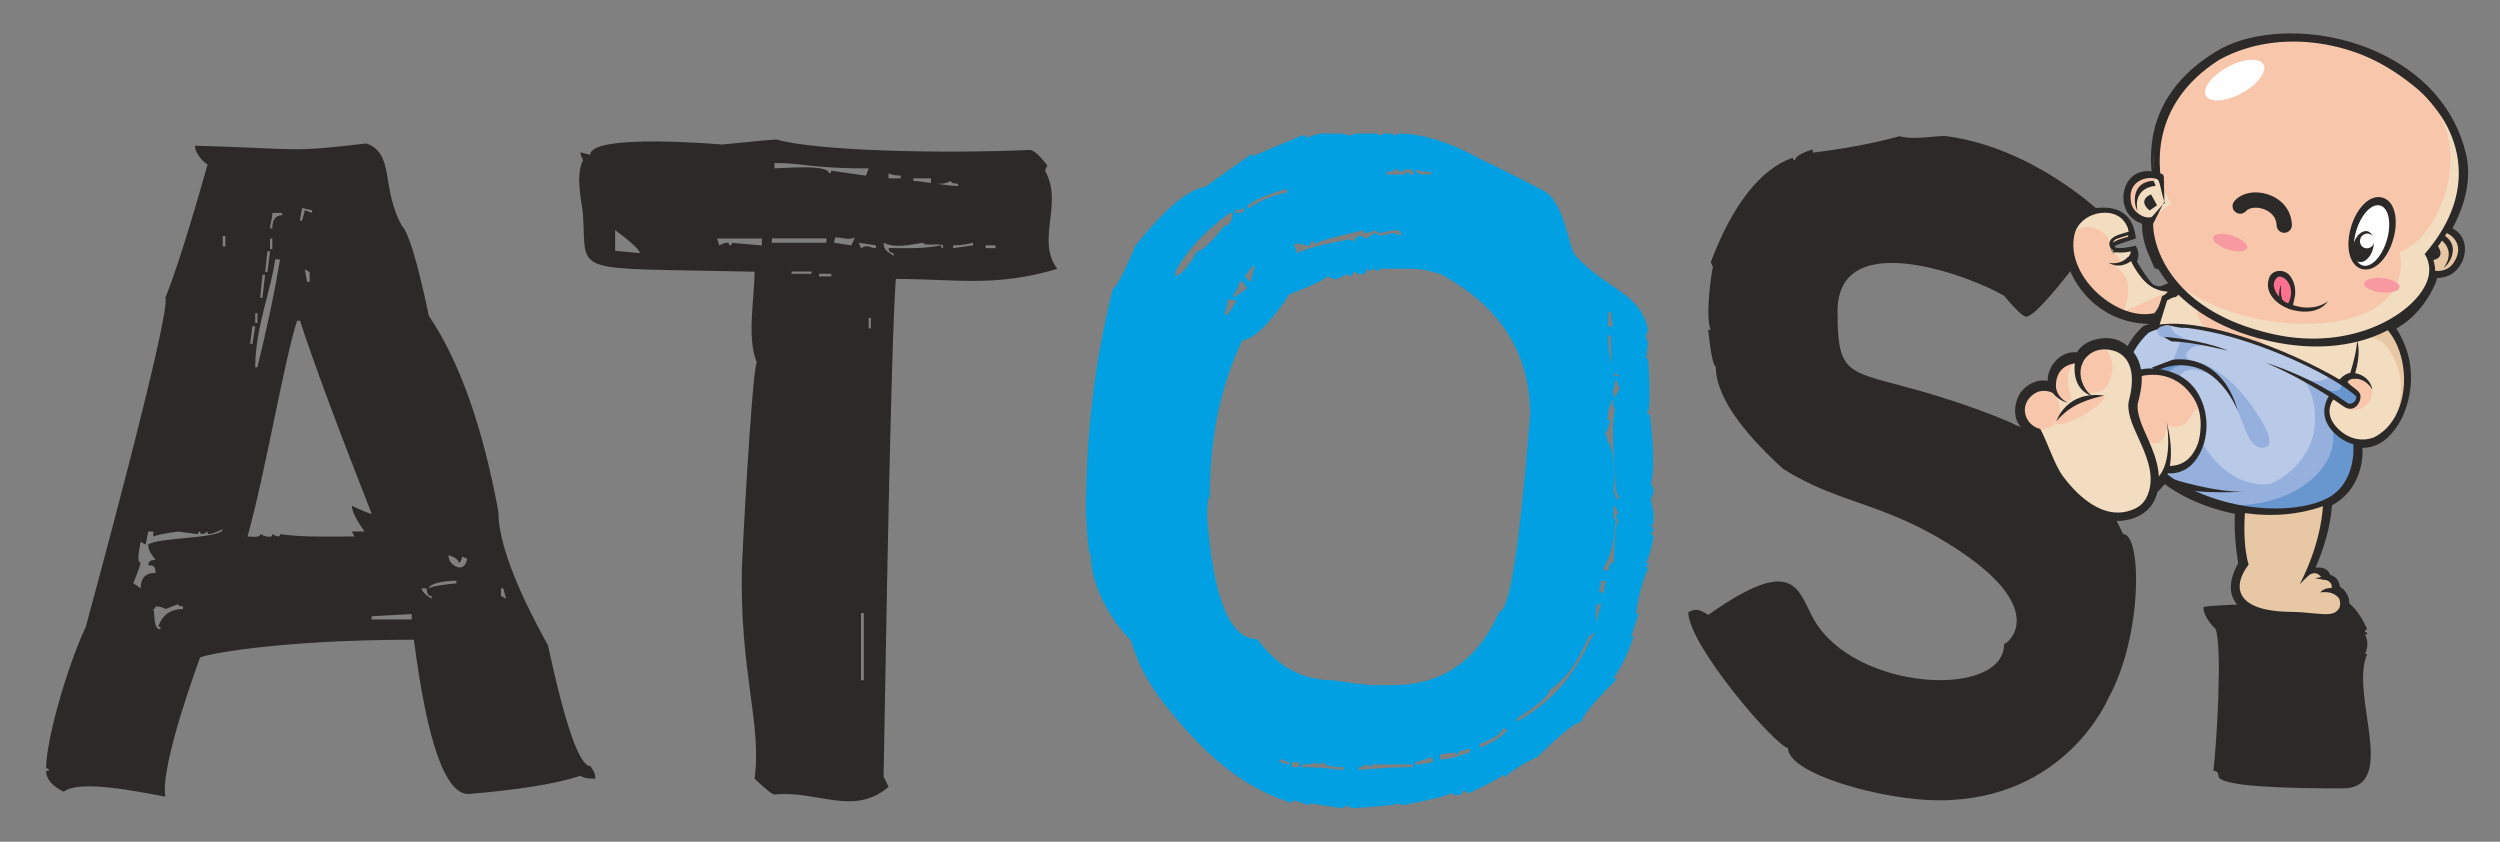
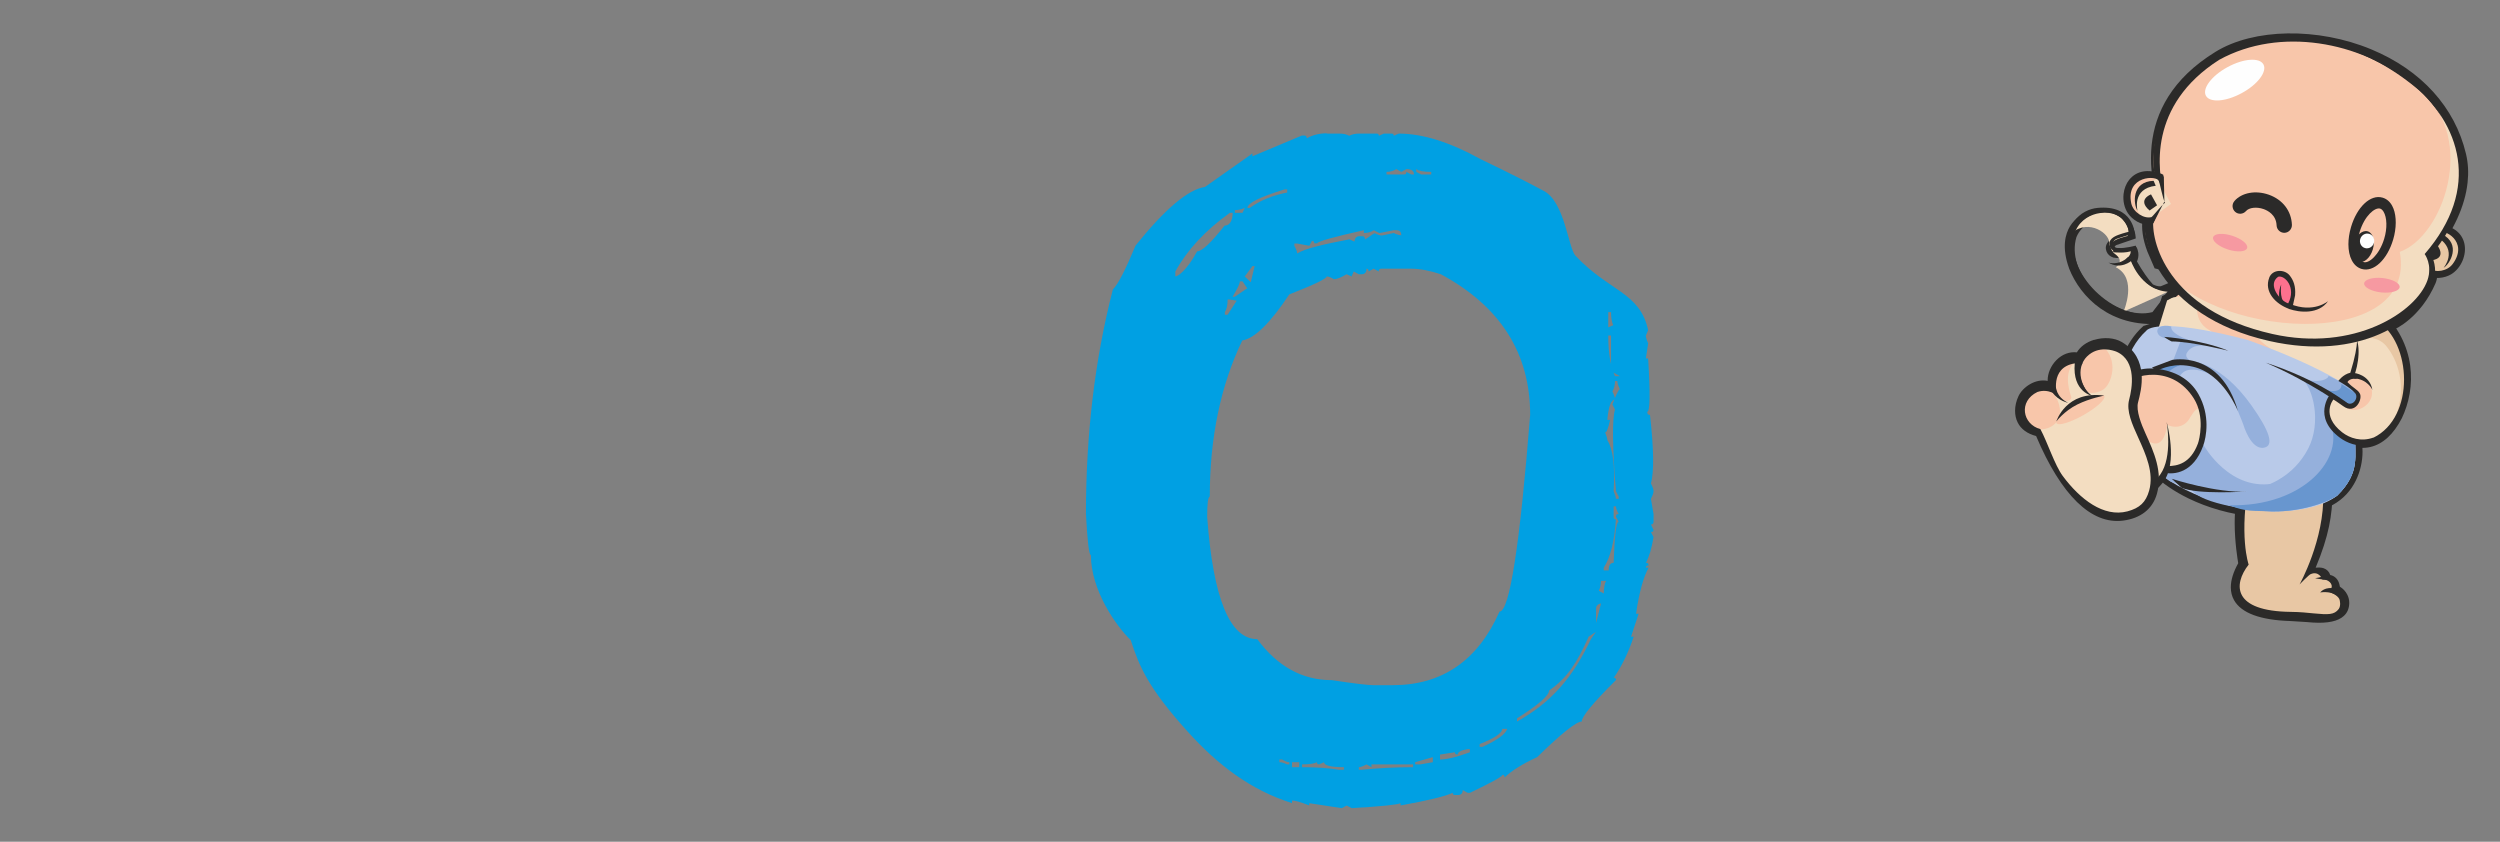
<svg xmlns="http://www.w3.org/2000/svg" xml:space="preserve" width="297mm" height="100mm" version="1.1" style="shape-rendering:geometricPrecision; text-rendering:geometricPrecision; image-rendering:optimizeQuality; fill-rule:evenodd; clip-rule:evenodd" viewBox="0 0 29700 10000">
  <rect x="0" y="0" width="29700" height="10000" fill="#808080" stroke="none" />
  <defs>
    <style type="text/css">
   
    .str0 {stroke:#2B2A29;stroke-width:35.28}
    .fil10 {fill:none;fill-rule:nonzero}
    .fil0 {fill:#2B2A29;fill-rule:nonzero}
    .fil1 {fill:#00A0E3;fill-rule:nonzero}
    .fil2 {fill:#E8C7A4;fill-rule:nonzero}
    .fil4 {fill:#F3DDC1;fill-rule:nonzero}
    .fil9 {fill:#FEFEFE;fill-rule:nonzero}
    .fil7 {fill:#6896CF;fill-rule:nonzero}
    .fil6 {fill:#95B0DC;fill-rule:nonzero}
    .fil5 {fill:#B9CAE9;fill-rule:nonzero}
    .fil11 {fill:#F699A1;fill-rule:nonzero}
    .fil3 {fill:#F8C6AA;fill-rule:nonzero}
    .fil8 {fill:#FD718E;fill-rule:nonzero}
   
  </style>
  </defs>
  <g id="Warstwa_x0020_1">
-     <path class="fil0" d="M4354 1705c337,121 170,521 419,975 82,82 188,439 322,1072 364,540 638,1313 825,2321 0,353 196,884 589,1591 207,957 375,1436 503,1436 39,56 60,82 60,150 -63,0 -121,1 -177,-33 -282,93 -724,165 -1330,216 -274,0 -490,-611 -648,-1833 -1663,0 -2541,187 -2541,214 0,0 -477,1278 -412,1650 -333,-61 -1019,-205 -1207,-59 -139,-68 -209,-150 -209,-247l33 0c0,-22 -11,-31 -33,-31 0,-334 244,-1193 472,-1683 0,-1 1025,-3754 944,-3907 117,-285 285,-814 503,-1586 -24,0 -150,-116 -150,-220 1252,34 1090,86 2036,-27zm-766 766l-26 150 26 0c22,-71 33,-113 33,-123l86 31 0 -31 -119 -27zm-353 59c0,93 -27,119 -27,183l27 0c0,-104 40,-156 117,-156l0 -27 -117 0zm-589 274l0 123 31 0 0 -123 -31 0zm562 31l0 124 27 0 0 -124 -27 0zm-31 150l-27 247 27 0 31 -247 -31 0zm91 97c-38,334 -236,809 -236,1281l26 0c119,-485 209,-913 269,-1281l-59 0zm353 117l27 150 31 0 0 -117 -59 -33zm-503 66l-27 273 27 0 31 -273 -31 0zm-86 455l0 117 26 0 0 -117 -26 0zm498 90c-147,438 -373,1786 -589,2563 31,0 150,20 150,-27 26,12 145,64 145,0 21,10 91,54 91,0 293,40 588,27 884,27l-31 -59 150 0c0,-4 -150,-198 -150,-305 135,64 214,95 236,95 -412,-1046 -695,-1811 -852,-2294l-33 0zm-531 66l-27 209 27 0 33 -209 -33 0zm-530 2470l0 -31c-23,12 -91,60 -91,0 -18,0 -26,9 -26,31l-236 -31c-150,20 -249,40 -295,59l0 -59 -60 0 -31 155 -59 -33c-5,37 -57,247 0,247 0,16 -29,99 -86,245l86 60c0,-123 59,-183 176,-183 0,-55 -3,-91 -86,-91 0,-42 29,-64 86,-64 -44,-63 -86,-104 -86,-181 105,-88 885,-70 885,-183 -79,38 -137,59 -177,59zm2861 247l0 27c6,91 188,212 220,18l-60 -26c0,22 -19,73 -41,73 0,-33 -40,-62 -119,-91zm-234 397c27,-22 137,-42 326,-60l0 -31c-152,0 -326,35 -326,91zm-86 0c0,31 38,73 117,123l0 -33c-38,0 -59,-29 -59,-90l-59 0zm942 0l0 90 60 33 -33 -123 -27 0zm-3986 245c-33,-20 -71,-31 -119,-31 0,22 -9,31 -26,31 25,59 -6,241 84,241l0 -31 -26 0c49,-139 148,-210 295,-210l0 -31c-40,0 -59,-9 -59,-27l-150 59zm2449 86l0 38 476 0 0 -64 -476 26zm4811 -5663c473,135 1962,171 3013,123 46,7 113,68 203,183l-27 64c223,395 -113,818 146,1167 -753,220 -1187,119 -1919,119 -40,558 -88,2528 -145,5910l59 124c-415,356 -847,38 -1356,91 -26,0 -104,-64 -236,-188 90,-643 -180,-1276 -150,-2519 4,-148 120,-2323 176,-2427 -120,-293 -26,-764 -26,-1077 -2227,-51 -1990,53 -2038,-675 -8,-129 -97,-462 0,-649 -20,-42 -31,-75 -31,-95l117 31c0,-261 1566,-123 1566,-123 393,-40 609,-59 648,-59zm-26 278l0 64c93,0 648,-52 648,59 18,0 27,-9 27,-31l412 59 33 -86c-695,0 -756,-64 -1120,-64zm1356 123l0 60 145 0 0 -33c-64,0 -113,-9 -145,-27zm295 60l0 31c98,0 384,59 531,59l0 -26c-57,0 -86,-11 -86,-33 -77,43 -148,33 -236,33l0 -64 -209 0zm-3543 616l0 245 295 27c-16,-49 -115,-141 -295,-273zm1211 99l27 82c24,-13 119,-68 119,0 20,0 31,-11 31,-31l355 31 0 -82 -532 0zm651 -2l-2 52 649 0 2 -52 -649 0zm751 -12l-13 64 205 31 44 -95c-84,39 -147,0 -236,0zm281 64l27 64c98,-53 93,0 177,0l0 -33 -205 -31zm296 0c0,68 15,89 117,155l0 -33c-38,0 -59,-20 -59,-59 210,0 416,12 622,-33 0,22 7,33 26,33l0 -33c-50,-26 -236,14 -236,-31 -146,22 -334,72 -470,0zm825 31l0 33 236 -33 0 -31c-75,20 -154,31 -236,31zm386 0l0 33 117 0 0 -33 -117 0zm-2305 311l0 27 236 0 0 -27 -236 0zm327 27l0 31 145 0 0 -31 -145 0zm589 525l0 123 26 0 0 -123 -26 0zm-91 3505l0 798 33 0 0 -798 -33 0zm12337 -5665c181,51 456,-14 562,0 1040,142 1814,900 1827,900l91 124c-25,0 -808,1120 -975,1120 -35,0 -123,-82 -262,-247 -320,-199 -1979,-863 -1979,183 0,942 171,631 1624,1152 1135,407 1415,757 1769,1495 223,0 235,1208 -177,1952 0,0 -504,1211 -2009,1211 -669,0 -1796,-313 -1796,-622 -150,-21 -1184,-1224 -1184,-1613 84,-47 140,-33 236,33 1047,-742 1063,-281 1259,59 490,849 2257,941 2257,284 47,0 519,-396 -505,-1088 -887,-600 -1438,-557 -2122,-992 -532,-485 -799,-891 -799,-1216 -27,0 -59,-145 -90,-434l31 0c-70,-132 9,-717 27,-745l-27 -60c256,-677 587,-1104 975,-1242 0,22 9,31 27,31 0,-42 70,-84 209,-128l0 38c370,-44 712,-108 1030,-194zm5144 5477c161,0 298,128 413,380 -18,0 -27,11 -27,33 18,0 27,9 27,27l-27 0c38,80 38,154 0,234l27 0c-217,477 389,1597 -296,1597 -623,0 -1473,-16 -1473,-150 0,-38 -20,-59 -59,-59 38,-303 109,-1479 26,-1683 -97,-99 -145,-187 -145,-262 180,-46 1533,-34 1533,-119z" />
    <path class="fil1" d="M15764 1587l145 0c48,0 86,7 119,26 35,-18 75,-26 117,-26l209 0c18,0 27,7 27,26l59 -26 91 0c18,0 27,7 27,26l59 -26c282,0 607,101 975,305 299,143 549,269 750,377 248,133 289,676 374,768 396,425 767,432 864,886l-27 64c0,22 9,51 27,91l-27 181 27 0c26,423 22,633 -11,633 0,26 11,38 33,38 46,406 49,679 11,814 20,38 31,70 31,91 0,22 -11,51 -31,91l31 181 0 91c0,22 -11,33 -31,33l31 64c0,18 -11,26 -31,26l31 60c-22,132 -51,234 -91,305 22,0 33,9 33,31 -22,0 -33,9 -33,27l33 0c-60,106 -112,289 -150,547l31 0 -90 273 31 0c-60,183 -139,346 -236,488 18,0 27,9 27,26 -271,269 -408,434 -408,494 -64,0 -241,141 -530,423 -172,79 -300,159 -386,241 0,-22 -9,-31 -26,-31 0,20 -130,91 -386,214l-27 0 -59 -33c0,40 -20,59 -59,59l-33 0c-18,0 -27,-7 -27,-26 -79,38 -285,90 -620,150l0 -27c-33,18 -225,38 -580,59l-59 -31 -59 31 -386 -59 0 27c-101,-40 -168,-59 -205,-59l0 31c-492,-154 -885,-456 -1242,-852 -469,-520 -573,-773 -674,-1084 -174,-168 -473,-593 -473,-1010 -22,0 -42,-163 -59,-488 0,-949 106,-1840 320,-2669 62,-60 150,-234 269,-520 349,-435 626,-668 825,-697l563 -397 0 33 589 -247 27 0c20,0 31,11 31,33 71,-40 150,-59 236,-59zm708 455l0 31 209 0c18,0 27,-11 27,-31l59 31 31 0c0,-42 -29,-64 -90,-64l-60 33 -59 -33c-35,22 -75,33 -117,33zm353 -33l0 33 59 31 119 0 0 -31c-90,0 -148,-11 -177,-33zm-2005 461l27 0c124,-90 273,-150 445,-183l0 -37 -31 0c-295,90 -441,163 -441,220zm-150 27l0 31 91 0 27 -59c-37,18 -75,27 -119,27zm-59 31c-293,210 -509,443 -648,697l0 59c24,0 126,-55 259,-298 57,0 165,-102 326,-306 79,0 96,-95 96,-152l-33 0zm1002 364c0,-20 -9,-31 -27,-31l-31 59 -145 -27 -33 0 0 27c22,40 33,70 33,91 91,-57 303,-107 621,-168 20,9 39,18 59,27 7,-44 26,-64 59,-64 11,0 30,1 41,1 16,0 26,13 26,37 40,-21 74,-53 114,-74 38,18 70,32 91,27l136 -29c38,18 70,27 90,27 0,-40 -18,-60 -59,-60l-31 0 -169 34 -67 -34c-33,22 -71,33 -119,33l0 -33c-357,79 -543,132 -556,156l-33 0zm-734 269l-91 123 71 69 46 -192 -26 0zm1355 31c0,44 -20,66 -59,66l-33 0 -59 -33 -27 59 -59 -26c-64,38 -115,59 -150,59 -37,-22 -64,-33 -86,-33 0,26 -148,97 -445,214 -225,340 -412,523 -558,547 -256,532 -386,1151 -386,1855 -20,0 -31,80 -31,241 71,968 269,1452 595,1452 240,324 534,487 884,487 265,40 432,60 499,60l225 0c589,0 1013,-293 1270,-874 119,0 240,-779 364,-2336 0,-734 -353,-1290 -1061,-1672 -135,-44 -252,-66 -353,-66l-353 0c-22,0 -33,11 -33,33l-59 -33 -60 33c0,-22 -7,-33 -26,-33zm-1505 150c0,29 -29,90 -86,183l26 0 148 -100 -56 -83 -31 0zm-145 216c0,68 -11,117 -33,150l0 31 33 0 108 -167 -83 -14 -26 0zm4522 150l0 181 59 -26c-16,-33 -26,-84 -26,-155l-33 0zm0 278c0,207 27,368 80,483l59 0 -106 -59c0,-18 -11,-27 -33,-27l33 -64 0 -333 -33 0zm80 541c0,49 -11,91 -31,123 20,40 31,71 31,97 -46,0 -77,80 -91,241l33 0c-22,101 -42,150 -59,150 16,38 26,70 26,91 68,106 93,309 75,606 18,42 27,73 27,91l33 0 0 -27 -33 -64c-42,-529 -46,-852 -11,-970l-31 -60c46,-121 75,-181 90,-181 -20,-40 -31,-71 -31,-97l-27 0zm-16 1489l0 124c0,22 9,31 27,31 -18,262 -66,452 -145,574l0 31 59 0c0,-60 20,-90 59,-90 11,-326 31,-488 60,-488l-33 -59c0,-22 11,-33 33,-33 -22,-38 -33,-70 -33,-91l-27 0zm-150 885c0,42 -9,82 -26,117l59 33c0,-68 9,-119 27,-150l-60 0zm-59 331l0 216 -27 59 86 -338c-38,7 -59,29 -59,64zm-88 333c-143,318 -258,492 -470,638 0,60 -126,170 -381,331l0 38c408,-229 660,-518 878,-980l60 -86 -88 59zm-1026 1094c0,49 -90,110 -269,181l0 33 33 0c174,-79 273,-150 295,-214l-59 0zm-530 305c-22,0 -33,-9 -33,-27l-177 27 0 59c79,0 198,-29 355,-86l0 -37 -27 0c-79,13 -117,35 -117,64zm-505 91l0 26 60 0 150 -26 0 -60 -210 60zm-1613 -33l0 33c22,0 53,7 91,26l27 0 0 -26c-22,0 -49,-11 -86,-33l-33 0zm150 33l0 59 86 0 0 -59 -86 0zm119 26l0 33c176,0 322,11 439,31l59 0 0 -31c-157,0 -236,-20 -236,-59l-59 26c-18,0 -26,-9 -26,-26 -29,16 -88,26 -177,26zm675 33l0 31 33 0c196,-20 399,-31 611,-31l0 -33 -494 0 0 33 -59 -33c-40,22 -70,33 -91,33z" />
    <g id="_761594016">
      <path class="fil0" d="M27446 5066l-30 20 -856 563c0,0 59,96 61,101 -54,135 -73,303 -73,462 0,230 35,435 42,479 -58,104 -88,200 -88,286 0,56 13,107 38,152 86,154 312,238 670,249l193 12 74 6c175,11 299,-15 368,-79 42,-38 63,-90 64,-152 0,-1 0,-3 0,-4 0,-34 -8,-65 -22,-94 -22,-44 -54,-76 -89,-97 -3,-19 -10,-42 -12,-48 -21,-57 -66,-84 -103,-91 -11,-37 -38,-66 -77,-80 -27,-10 -60,-10 -96,-7 160,-383 196,-627 201,-890 0,-10 0,-20 0,-29 0,-467 -183,-701 -204,-726l-39 -47 -21 14zm-12 173l0 0c36,67 126,267 137,621 0,14 1,29 1,43 0,520 -275,1021 -278,1026l46 34c49,-50 109,-109 122,-116 22,-10 40,-11 57,-4 31,13 46,52 46,52l8 21 23 -3c26,-3 56,9 71,30 5,7 7,14 7,21 0,1 -1,3 -1,4 -9,5 -15,11 -16,14l-3 6 1 66 19 7c24,9 78,37 93,66 3,6 7,24 7,44 0,16 -3,34 -12,46 -42,56 -104,56 -271,40l-26 -3c-66,-6 -149,-15 -249,-16 -307,-4 -501,-69 -559,-190 -12,-25 -18,-54 -18,-84 0,-72 34,-156 100,-241l10 -12 -5 -15c-1,-2 -49,-144 -49,-423 0,-154 15,-350 60,-587 20,-13 634,-417 681,-448z" />
      <path class="fil0" d="M25471 3869l-5 2 -9 8c-216,197 -325,495 -325,887 0,274 154,439 212,502 0,0 18,21 19,21 62,236 295,467 640,634 432,210 1108,341 1709,76 260,-142 355,-418 355,-634 0,-49 -6,-93 -15,-134 17,-2 40,-4 62,-6 120,-10 302,-26 302,-147 -4,-252 -323,-432 -514,-540l-72 -41c-643,-385 -1800,-834 -2358,-627zm182 68l0 0 6 -1 5 -4c62,-47 72,-44 137,-30l119 22 3 -1c64,-8 325,42 445,72 606,149 1351,494 1628,753l32 20c50,26 154,79 239,271 -33,27 -200,85 -331,107l-33 6 11 32c9,28 17,81 17,147 0,176 -57,442 -300,564 -340,172 -1062,168 -1636,-138 -298,-159 -666,-460 -731,-995 -4,-36 -7,-72 -7,-109 0,-254 105,-509 282,-674 31,-19 69,-33 113,-43z" />
      <path class="fil0" d="M28219 3680c0,0 -21,67 -30,96 -42,-4 -527,-45 -527,-45l-17 54c0,0 37,21 74,43 1,9 1,21 1,21 5,39 61,66 153,105l50 23c0,0 -3,-5 -5,-10l8 14c20,15 35,39 46,70 -3,63 -20,174 -74,353 -82,26 -147,98 -147,121l0 17 15 8c38,21 146,86 183,130l2 3 3 2c7,6 11,14 11,25 0,21 -13,42 -30,51 -15,8 -33,6 -51,-7l-2 -1 -17 -8 -189 -101 -15 18c-4,5 -94,118 -74,269 14,109 81,208 199,294 54,39 198,126 375,85 148,-35 274,-150 373,-342 168,-353 186,-879 -267,-1302l-34 -31 -14 44zm-112 167l0 0c50,-5 101,-10 118,-11 186,119 305,382 305,671 0,16 0,33 -1,49 -13,287 -143,517 -347,617 -162,59 -293,-22 -342,-59 -83,-65 -130,-135 -138,-206 -1,-7 -1,-14 -1,-22 0,-44 15,-78 26,-99 29,20 87,59 87,59 99,74 170,26 196,1 38,-35 59,-89 59,-135 0,-21 -5,-41 -15,-56 -15,-27 -39,-45 -66,-66 -18,-14 -39,-31 -62,-53 21,-12 57,-11 71,-9l105 17c0,0 -94,-78 -106,-87 25,-67 50,-176 50,-282 0,-50 -6,-93 -17,-131 0,-5 1,-21 1,-21 0,-55 -9,-77 -11,-83l-4 -8c0,0 -62,-36 -115,-66 68,-6 144,-14 206,-20z" />
-       <path class="fil0" d="M25711 5021c1,4 71,400 -71,599 -146,206 -355,269 -416,283 -34,8 -55,42 -47,76 8,34 42,55 75,47 0,0 4,-1 4,-1 102,-15 298,-71 459,-272 193,-241 57,-724 51,-745l-56 13z" />
      <path class="fil2" d="M27451 5150c0,0 459,548 -61,1703 0,0 135,-165 240,15 0,0 129,57 85,151 0,0 179,46 106,229 -122,153 -226,76 -611,67 -970,-22 -552,-610 -552,-610 0,0 -97,-565 -6,-1022l799 -533z" />
      <path class="fil2" d="M26563 6892c178,191 445,140 627,-85 123,-152 121,-314 131,-390 34,-254 -509,-191 -666,-335 65,-386 795,-932 795,-932 0,0 459,548 -61,1703 0,0 135,-165 240,15 0,0 129,57 85,151 0,0 179,46 106,229 -122,153 -226,76 -611,67 -101,-2 -693,17 -647,-424z" />
      <path class="fil0" d="M27433 5110l-833 548 41 68c17,-10 24,-8 24,-8 -166,335 -43,978 -43,978 -195,340 -103,632 591,653 110,3 197,13 267,18 277,18 399,-60 402,-203 0,-31 -6,-59 -19,-85 -25,-49 -59,-80 -90,-94 1,-4 -7,-39 -13,-53 -22,-58 -75,-78 -99,-75 -4,-45 -37,-69 -64,-79 -42,-15 -90,-9 -132,1 185,-430 213,-681 217,-925 8,-483 -185,-722 -197,-737l-23 -27 -30 20zm11 88l0 0c47,72 145,289 156,661 17,550 -281,1084 -281,1084 0,0 112,-116 131,-122 102,-45 141,65 141,65 64,-8 131,50 104,105 -2,5 -10,-3 -14,5l1 40c1,0 85,32 109,80 7,14 21,80 -7,119 -53,71 -127,68 -297,52 -71,-7 -160,-17 -273,-18 -688,-8 -687,-321 -500,-562 0,0 -122,-344 12,-1037 129,-85 663,-436 717,-472z" />
      <path class="fil3" d="M24897 4272c0,0 -382,4 -144,428 237,424 305,-85 309,-98 4,-13 -165,-331 -165,-331z" />
      <path class="fil0" d="M27563 7039c0,0 106,-22 197,31 19,11 10,-2 17,-22 8,-21 -3,-45 -24,-51 -133,-40 -190,43 -190,43z" />
      <path class="fil0" d="M27503 6869c0,0 45,12 135,19 16,-15 22,-65 2,-56 -64,28 -136,37 -136,37z" />
      <polygon class="fil3" points="25716,3543 26374,3196 28201,3805 28390,4542 27976,4926 26039,4219 25589,3957 " />
      <g>
        <path class="fil0" d="M25662 3846c-588,43 -944,-311 -1081,-656l0 -1c-91,-251 -44,-410 10,-500 63,-103 174,-174 297,-190 151,-20 272,6 358,77 114,93 125,229 125,235l2 22 -194 66 -15 6 -2 0c-29,7 -45,22 -42,39 3,13 15,24 34,20l3 0 3 0c47,3 132,-16 191,-33l16 -5 13 11c12,11 21,50 23,66 5,37 -2,72 -16,104 69,119 133,211 190,272 33,16 62,24 89,22 0,0 2,0 3,0 3,-1 47,-19 47,-19 87,-38 142,-60 174,-38 0,0 9,6 17,12 38,-12 75,-23 75,-23l28 49c0,0 -340,309 -371,337 15,26 70,122 70,122l-46 3zm-732 -1231l0 0c-57,10 -198,49 -262,202 -61,203 16,442 207,637 204,208 483,309 696,254 11,-13 40,-51 69,-90 35,-46 78,-103 117,-153 -53,16 -117,36 -117,36l-9 -3c-6,-2 -36,-15 -88,-69 -114,-60 -214,-192 -259,-281 -13,2 -133,18 -133,18l84 -66c9,-7 30,-27 37,-48 -64,14 -121,18 -165,8 -41,-13 -69,-39 -82,-74 -3,-8 -5,-17 -7,-27 -6,-44 12,-104 124,-149 37,-15 72,-26 96,-33 -10,-31 -33,-85 -86,-123 -56,-41 -131,-54 -224,-39z" />
-         <path class="fil3" d="M25579 3773c0,0 -642,-4 -899,-541 0,0 -142,-211 -65,-452 20,-81 302,-384 584,-180 0,0 132,123 76,216 0,0 -165,34 -195,93 -13,25 -4,71 30,100 0,0 159,16 219,-20 0,0 44,13 -18,104 0,0 191,407 444,373l181 -106 -358 415z" />
        <path class="fil4" d="M25229 3699c0,0 170,-394 -93,-524 103,-85 9,-144 -32,-175 12,-34 -30,-58 -47,-96 26,-123 -242,-313 -443,-136 20,-81 302,-384 584,-180 0,0 132,123 76,216 0,0 -165,34 -195,93 -13,25 -4,71 30,100 0,0 159,16 219,-20 0,0 44,13 -18,104 -5,-6 110,364 446,385l-526 235z" />
        <path class="fil0" d="M25643 3784c-587,23 -914,-347 -1030,-672 -144,-445 117,-624 304,-642 428,-41 442,300 442,300l-174 54 -15 6c-104,21 -73,126 0,116 72,7 202,-28 202,-28 1,1 35,81 -10,152 241,455 214,383 626,270l-370 388 26 56zm-47 -66l25 -35c17,-14 79,-172 134,-218 -31,-23 -80,-20 -90,-28 -157,4 -316,-258 -359,-365l-48 5c0,0 71,-51 51,-104 -73,18 -139,22 -186,10 -31,-11 -51,-32 -59,-58 -26,-76 50,-116 106,-136 60,-22 121,-36 121,-36 0,0 -31,-261 -342,-222 -110,15 -230,76 -291,210 -168,500 482,1089 939,978z" />
        <path class="fil0" d="M25046 3119c0,0 124,43 235,-65 37,6 45,40 45,40 -4,5 -134,117 -280,24z" />
      </g>
      <path class="fil4" d="M25716 3543l410 -44c0,0 -107,293 113,418 220,126 -200,302 -200,302l-451 -262 128 -414z" />
      <path class="fil4" d="M26816 4002l1386 -197c0,0 316,356 189,737 -127,381 -414,384 -414,384 0,0 -64,-375 -346,-477 -718,-260 -814,-447 -814,-447z" />
      <path class="fil0" d="M26357 3164l-671 354 -141 456 479 278 1961 715 446 -414 -199 -777 -1861 -620 -14 7zm20 72l0 0c29,10 1757,586 1793,598 9,36 169,658 178,696 -28,26 -353,327 -382,354 -41,-15 -1907,-696 -1913,-698 -5,-3 -378,-220 -423,-245 14,-47 107,-347 115,-372 25,-13 605,-319 631,-333z" />
      <path class="fil5" d="M25200 4856c-16,-310 37,-689 300,-929 0,0 109,-174 1196,110 0,0 1188,411 1426,758 0,0 186,100 214,295 6,43 -241,83 -353,93 -17,215 68,424 -216,704 -623,472 -2511,25 -2567,-1032z" />
      <path class="fil6" d="M26915 6073c-111,-8 -763,-75 -882,-258 154,15 343,30 585,30 309,-40 630,-178 806,-521 156,-305 59,-729 -90,-833 213,78 340,6 327,-28 264,130 366,192 461,332 0,0 186,100 214,295 6,43 -241,83 -353,93 -17,215 68,424 -216,704 -95,72 -451,213 -852,186z" />
      <path class="fil7" d="M26915 6073c-111,-8 -229,14 -433,-71 873,25 1401,-558 1193,-1005 181,-175 385,-291 447,-202 0,0 186,100 214,295 6,43 -241,83 -353,93 -17,215 68,424 -216,704 -95,72 -451,213 -852,186z" />
      <path class="fil6" d="M26177 5285c0,0 317,577 871,452 0,0 -328,243 -1227,-3 -84,-23 -102,-85 -102,-85l13 -47c0,0 326,-85 445,-318z" />
      <path class="fil7" d="M27816 4562c0,0 23,121 -182,72l267 189c0,0 121,-13 110,-134l-195 -127z" />
-       <path class="fil0" d="M27814 4521c-596,-356 -1773,-832 -2333,-625l-3 2 -2 2c-249,227 -316,567 -316,866 0,324 221,485 229,511 147,577 1382,1105 2311,695 315,-172 377,-557 318,-763 63,-23 369,-2 369,-131 -4,-269 -405,-457 -572,-557zm-2168 -612l0 0c103,-77 101,-36 272,-14 72,-9 343,45 456,73 625,154 1369,506 1641,760 25,23 173,52 283,312 16,38 -228,114 -358,136 40,119 50,571 -297,746 -619,314 -2264,31 -2409,-1155 -34,-280 61,-602 287,-810 35,-21 76,-37 124,-48z" />
      <path class="fil0" d="M26917 4309c540,230 971,548 972,550l45 -35c-438,-344 -1017,-515 -1017,-515z" />
      <path class="fil6" d="M26225 4109c0,0 -182,-37 -246,85 -28,54 40,88 40,88l-206 11 93 -243 319 59z" />
      <path class="fil6" d="M25796 3878c0,0 -45,82 263,181 0,0 -362,-6 -415,-83 -54,-78 42,-129 153,-97z" />
      <path class="fil3" d="M28341 3780c0,0 397,500 167,1082 0,0 -61,261 -302,373 -77,43 -513,42 -557,-321 0,0 5,-138 64,-195 0,0 171,126 237,107 28,-8 80,-90 77,-137 0,0 -102,-134 -172,-154 0,0 -22,-43 93,-61 0,0 163,-460 -45,-631l-198 -42 636 -23z" />
      <path class="fil4" d="M28341 3780c0,0 397,500 167,1082 0,0 -61,261 -302,373 -77,43 -513,42 -557,-321 0,0 5,-138 64,-195 0,0 79,16 122,85 102,164 430,6 324,-228 -42,-89 -212,-136 -212,-136 0,0 148,-509 -43,-597l-198 -42 636 -23z" />
      <path class="fil2" d="M28102 4013c0,0 152,-20 250,102 124,153 254,466 102,852 0,0 382,-547 -106,-1085l-246 131z" />
      <path class="fil0" d="M28210 3807l-550 -47 334 193c0,0 46,97 -72,475 -87,20 -142,96 -142,98 0,0 143,79 191,137 61,47 -11,179 -104,117l-15 -7 -169 -91c0,0 -221,272 119,521 162,118 479,190 705,-248 157,-328 191,-846 -261,-1268l-37 119zm-13 1391l0 0c-145,53 -280,9 -372,-62 -260,-204 -104,-390 -104,-390 0,0 61,38 113,77 150,112 240,-88 199,-151 -25,-45 -75,-59 -145,-132 26,-54 116,-39 116,-39l-39 -32c48,-111 104,-416 -20,-509 -2,-14 -189,-73 -195,-113 76,7 463,-41 485,-39 421,259 459,1148 -39,1392z" />
      <path class="fil0" d="M28183 4630c0,0 -56,-127 -218,-135 -22,-33 -1,-64 -1,-64 7,-1 187,20 220,199z" />
      <path class="fil0" d="M25710 4002c0,0 45,34 87,54 251,3 676,111 676,111 -309,-129 -752,-166 -763,-165z" />
      <path class="fil0" d="M28416 3878l30 35c0,0 309,-132 489,-550 13,-31 18,-64 22,-96 8,-76 -5,-154 -38,-233 231,-290 366,-587 396,-865 13,-118 7,-232 -19,-341 -131,-554 -531,-995 -1126,-1242 -634,-263 -1395,-251 -1850,30 -521,320 -717,724 -758,1104 -22,207 2,406 44,582 -61,59 -91,125 -117,185l-13 29c-11,25 -20,57 -24,96 -11,99 0,221 59,377l86 199 2819 691zm-1412 62l0 0c-1285,-289 -1424,-1136 -1391,-1347 16,-103 56,-183 121,-240l14 -12 -5 -18c-84,-302 -190,-1061 639,-1589 860,-471 1990,-104 2505,535 429,531 391,1162 -102,1730l-15 18 14 19c4,5 87,118 29,285 -119,341 -824,840 -1807,619z" />
      <g>
        <path class="fil0" d="M28958 2664l-3 0 -20 3 -334 250 198 362c0,0 29,-6 36,-7 79,49 206,34 284,-13 120,-72 189,-234 157,-369 -31,-131 -147,-213 -318,-226zm162 174l0 0c43,43 100,136 -4,279 -29,39 -78,66 -132,72 -39,4 -75,-5 -97,-23 -6,-11 -102,-187 -117,-213 34,-25 222,-166 222,-166 0,0 2,-3 3,-3 10,-7 71,1 126,54z" />
        <path class="fil2" d="M28967 2742c0,0 231,-25 259,223 0,0 -37,397 -379,265l-155 -282 274 -206z" />
        <path class="fil0" d="M28956 2693l-10 1 -308 231 176 322 25 -5c66,51 190,37 265,-8 199,-119 249,-511 -149,-541zm183 442l0 0c-65,89 -209,110 -275,52 -12,-21 -109,-198 -132,-241 40,-30 225,-169 240,-180 48,-59 365,98 167,369z" />
        <path class="fil0" d="M29029 3183c0,0 178,-208 -68,-362l47 -42c237,122 98,359 20,404z" />
      </g>
      <path class="fil3" d="M25644 2312c0,0 -341,-940 627,-1610 0,0 1181,-722 2474,376 0,0 1005,839 74,1936 0,0 209,484 -467,848 0,0 -548,330 -1408,136 0,0 -844,-115 -1337,-895 0,0 -301,-483 36,-791z" />
      <path class="fil0" d="M27930 2698c-21,72 -31,141 -31,204 0,149 56,263 157,293 143,42 304,-109 375,-350 0,0 13,-50 13,-50 30,-135 21,-266 -25,-350 -27,-50 -66,-83 -114,-97 -143,-42 -304,109 -375,350zm107 372l0 0c-31,-57 -48,-169 -4,-316 59,-194 182,-293 242,-276 15,4 29,17 41,36 42,69 46,199 8,323 -59,194 -182,294 -242,277 -17,-5 -33,-20 -46,-44z" />
      <path class="fil4" d="M28509 2992c505,-176 927,-1324 253,-1915 0,0 1005,839 74,1936 0,0 209,484 -467,848 0,0 -548,330 -1408,136 0,0 -981,-153 -1337,-895 586,937 3111,1090 2885,-112z" />
      <path class="fil0" d="M26334 640c-768,473 -827,1145 -698,1670 -75,66 -103,146 -135,217 -110,245 116,1222 1463,1525 1057,238 1779,-226 1943,-699 58,-166 -13,-302 -22,-324 311,-385 471,-816 381,-1194 -316,-1334 -2119,-1696 -2933,-1195zm663 3328l0 0c-1260,-283 -1454,-1120 -1413,-1380 15,-96 52,-189 130,-257 -83,-299 -198,-1080 651,-1621 1452,-796 3792,751 2440,2308 0,0 97,128 33,312 -131,377 -871,856 -1841,638z" />
      <path class="fil8" d="M27013 3471c0,0 -85,-169 42,-220 0,0 196,-15 176,250l-35 131c0,0 -122,-49 -182,-161z" />
      <path class="fil0" d="M26959 3298c-65,166 72,315 242,374l30 -3 35 -161 0 -4c8,-103 -20,-176 -65,-232 -61,-76 -204,-75 -243,27zm105 -10l0 0c78,-24 219,127 120,316 -100,-32 -251,-222 -120,-316z" />
      <path class="fil0" d="M27083 3566c0,0 59,47 56,29 -61,-53 -38,-216 -38,-216 -43,93 -20,183 -18,187z" />
      <path class="fil0" d="M27190 3669c132,47 357,66 468,-92 0,0 -172,149 -454,33l-14 60z" />
-       <path class="fil9" d="M28356 2852c-58,197 -186,332 -287,302 -101,-30 -136,-213 -78,-410 58,-197 186,-332 287,-302 101,30 136,213 78,410z" />
+       <path class="fil9" d="M28356 2852z" />
      <path class="fil0" d="M27957 2706c-65,222 -19,424 106,461 125,37 274,-109 339,-330 5,-16 9,-32 12,-48 29,-128 21,-251 -22,-330 -23,-43 -57,-72 -96,-83 -125,-37 -274,108 -339,330zm106 469l0 0c-90,-26 -143,-210 -76,-434 67,-224 215,-351 305,-325 24,7 46,25 63,54 52,84 56,234 12,380l0 0c-68,224 -215,351 -305,325zm333 -312l0 0" />
      <path class="fil0" d="M28189 2963c-29,100 -105,166 -168,148 -63,-19 -91,-115 -61,-215 29,-100 105,-166 168,-148 63,19 91,115 61,215z" />
      <path class="fil9" d="M28202 2886c-14,47 -61,74 -106,61 -45,-13 -70,-62 -56,-108 14,-47 61,-74 106,-61 45,13 70,62 56,108z" />
      <path class="fil0" d="M26545 2389l0 0c-16,18 -24,42 -22,66 2,24 13,46 31,62 18,16 42,24 66,22 24,-2 46,-13 62,-31 37,-43 128,-53 210,-24 45,16 149,66 154,194 2,50 44,89 94,88 50,-2 89,-44 88,-94 -6,-166 -109,-300 -275,-359 -157,-55 -321,-25 -409,76z" />
      <path class="fil9" d="M26890 766c46,85 -69,238 -258,340 -189,103 -380,117 -426,31 -46,-85 69,-238 258,-340 189,-103 380,-117 426,-31z" />
      <path class="fil9" d="M25216 5364l-101 -427c0,0 -199,247 101,427z" />
      <path class="fil10 str0" d="M25115 4937c0,0 -199,247 101,427" />
      <path class="fil9" d="M24917 5500l-79 -413c0,0 175,351 79,413z" />
      <path class="fil10 str0" d="M24837 5087c0,0 175,351 79,413" />
      <path class="fil3" d="M25211 5873c424,76 526,-305 526,-305 102,3 278,-1 405,-284 84,-186 79,-789 -531,-850 -758,-72 -708,1332 -400,1439z" />
      <path class="fil6" d="M25894 4482c0,0 42,-175 356,-40 0,0 -209,-243 -625,-62l269 102z" />
      <path class="fil7" d="M25757 4430c0,0 45,-78 221,-113 -93,-10 -210,2 -351,64l131 50z" />
      <path class="fil4" d="M26025 4949c-48,101 -154,154 -277,99 -23,147 -90,345 -311,119 -176,209 -348,664 -226,707 424,76 526,-305 526,-305 102,3 278,-1 405,-284 42,-93 69,-649 -117,-335z" />
      <path class="fil0" d="M25143 4548c-293,283 -264,855 -262,879 0,11 5,317 151,436 52,42 114,57 185,43l7 -1 6 -4c270,-180 404,-252 424,-263 7,-1 60,-22 60,-22 116,25 342,3 459,-318 39,-107 87,-363 -56,-616 -99,-175 -276,-278 -508,-302 -191,-18 -344,51 -465,168zm-68 1263l0 0c-122,-99 -126,-383 -126,-386 0,-7 -19,-557 242,-828 162,-168 622,-264 873,139 132,213 65,487 47,534 -89,238 -245,267 -360,267l-120 37 -4 2c-6,3 -137,71 -428,265 -49,8 -89,-1 -124,-29z" />
      <path class="fil4" d="M25167 5952c0,0 348,-82 443,-194 61,-73 127,-192 155,-338l-597 532z" />
      <path class="fil0" d="M25740 5016c0,0 75,409 -76,621 -140,198 -339,272 -433,294 -18,4 -30,23 -25,41 4,18 23,29 41,25 15,-3 255,-23 447,-263 187,-234 46,-719 46,-719z" />
      <g>
        <path class="fil0" d="M24877 4037c-92,28 -163,81 -204,149 -86,-10 -174,22 -243,92 -66,67 -104,157 -104,240 0,2 1,4 1,7 -149,-31 -298,76 -347,180 -27,57 -41,118 -41,175 0,50 10,97 31,139 39,79 115,134 219,161 298,704 654,1052 1031,1005 210,-26 354,-139 404,-318 73,-258 -37,-500 -134,-714 -52,-114 -116,-275 -90,-373 38,-143 139,-522 -194,-717 -86,-51 -212,-60 -328,-25zm-82 208l0 0 20 9c132,-132 319,-49 321,-48 219,101 164,408 130,535 -38,144 35,304 111,473 86,189 183,404 126,606 -36,129 -101,191 -238,227 -329,86 -626,-258 -739,-410 -55,-75 -108,-201 -159,-323 -36,-85 -69,-165 -104,-230l-6 -11 -12 -3c-91,-24 -154,-95 -163,-180 -8,-85 41,-163 132,-207 113,-38 202,37 203,38l74 63 -27 -93c0,-1 -14,-48 -14,-107 0,-46 8,-98 36,-143 27,-43 71,-71 128,-87 0,7 -1,14 -1,21 0,309 233,356 235,356 0,0 -280,-321 -56,-488z" />
        <path class="fil3" d="M24871 4726c-229,-179 -187,-400 -152,-445 -419,-27 -306,374 -306,374 -130,-93 -248,-29 -248,-29 -213,150 -139,442 53,513 97,232 515,1130 1068,985 149,-39 246,-111 294,-282 116,-412 -307,-817 -237,-1080 29,-110 115,-495 -174,-628 -315,-145 -438,152 -438,152l140 439z" />
        <path class="fil4" d="M24768 4630c-71,-79 -120,-212 -100,-340 -151,101 -98,321 -62,424 12,35 -74,125 -238,-91 245,343 7,504 -171,475 13,34 107,179 125,221 146,337 455,898 964,804 151,-28 246,-111 294,-282 116,-412 -307,-817 -237,-1080 21,-79 65,-376 -69,-550 -54,-70 -165,-106 -297,-102 199,170 110,448 13,517 -33,24 -165,81 -223,2z" />
        <path class="fil0" d="M24688 4217c-195,-38 -363,181 -328,348 -150,-59 -309,57 -353,153 -70,148 -64,379 203,439 102,244 464,1068 1006,1000 187,-23 331,-122 380,-297 70,-248 -38,-485 -133,-695 -67,-148 -118,-293 -91,-392 42,-159 127,-504 -181,-684 -145,-85 -419,-41 -503,129zm107 17l0 0c133,-133 315,-71 353,-54 239,110 182,434 146,569 -35,134 35,289 110,454 88,194 187,413 128,625 -39,139 -112,208 -258,247 -282,74 -563,-143 -769,-421 -95,-129 -180,-397 -265,-556 -214,-57 -263,-331 -36,-441 135,-46 235,42 235,42 0,0 -97,-332 209,-382 -31,342 209,386 209,386 -129,-81 -209,-323 -61,-471z" />
      </g>
      <path class="fil0" d="M24423 4587c0,0 -1,129 147,198 0,0 -113,-18 -187,-123l40 -75z" />
      <path class="fil0" d="M25800 5688c0,0 536,174 897,151 0,0 -594,40 -780,-45l-117 -106z" />
      <g>
        <path class="fil11" d="M28508 3411c-5,47 -104,75 -220,63 -116,-13 -207,-61 -202,-108 5,-47 104,-75 220,-63 116,13 207,61 202,108z" />
      </g>
      <g>
        <path class="fil11" d="M26696 2947c-14,45 -116,53 -228,17 -111,-36 -190,-101 -176,-146 14,-45 117,-53 228,-17 112,36 190,101 176,146z" />
      </g>
      <path class="fil3" d="M24999 4705c20,36 -90,137 -247,226 -157,89 -301,132 -321,96 -20,-36 72,-153 228,-242 157,-89 319,-116 340,-80z" />
      <path class="fil0" d="M24429 5007c0,0 92,-123 248,-201 153,-76 322,-106 322,-106 -454,-64 -569,303 -570,307z" />
      <path class="fil6" d="M26415 4545c107,147 237,503 237,503 0,0 86,297 242,271 127,-21 72,-195 -148,-504 -356,-500 -692,-530 -760,-530 0,0 322,113 430,260z" />
      <path class="fil0" d="M25804 4276c0,0 577,-123 784,611 0,0 -170,-445 -534,-530 -219,-51 -365,17 -437,51l-51 -42 237 -89z" />
      <path class="fil0" d="M28953 2911c0,0 124,153 -62,181l-57 -85 119 -96z" />
      <path class="fil0" d="M25296 2134c-38,48 -61,108 -68,171 -9,80 8,164 52,229 51,76 158,144 251,133 6,5 30,22 30,22l130 -281 10 -330 -17 -11 -3 -1c-160,-62 -300,-37 -384,68zm42 176l0 0c11,-100 76,-140 121,-155 72,-25 131,-6 137,5l1 2 2 4c0,0 77,214 93,244 -33,24 -151,136 -161,143 -28,7 -64,-1 -98,-21 -46,-28 -80,-74 -89,-121 -7,-38 -9,-71 -6,-99z" />
      <path class="fil3" d="M25631 2120c0,0 -198,-122 -330,91 0,0 -136,375 229,401l260 -189 -160 -303z" />
      <path class="fil4" d="M25631 2120c0,0 -105,33 -175,120 -93,115 -138,300 75,372l260 -189 -160 -303z" />
      <path class="fil0" d="M25308 2519c51,72 164,138 251,120l22 15 132 -260 -7 -296 -9 -5c-397,-143 -527,232 -390,425zm340 -367l0 0c9,17 47,213 72,257 -42,29 -139,156 -160,170 -89,24 -218,-56 -241,-164 -68,-330 309,-336 329,-263z" />
      <path class="fil0" d="M25394 2505c0,0 -72,-264 216,-298l-25 -59c-266,8 -242,282 -191,356z" />
      <path class="fil0" d="M25554 2309c0,0 -170,62 -17,192l89 -62 -72 -130z" />
    </g>
  </g>
</svg>